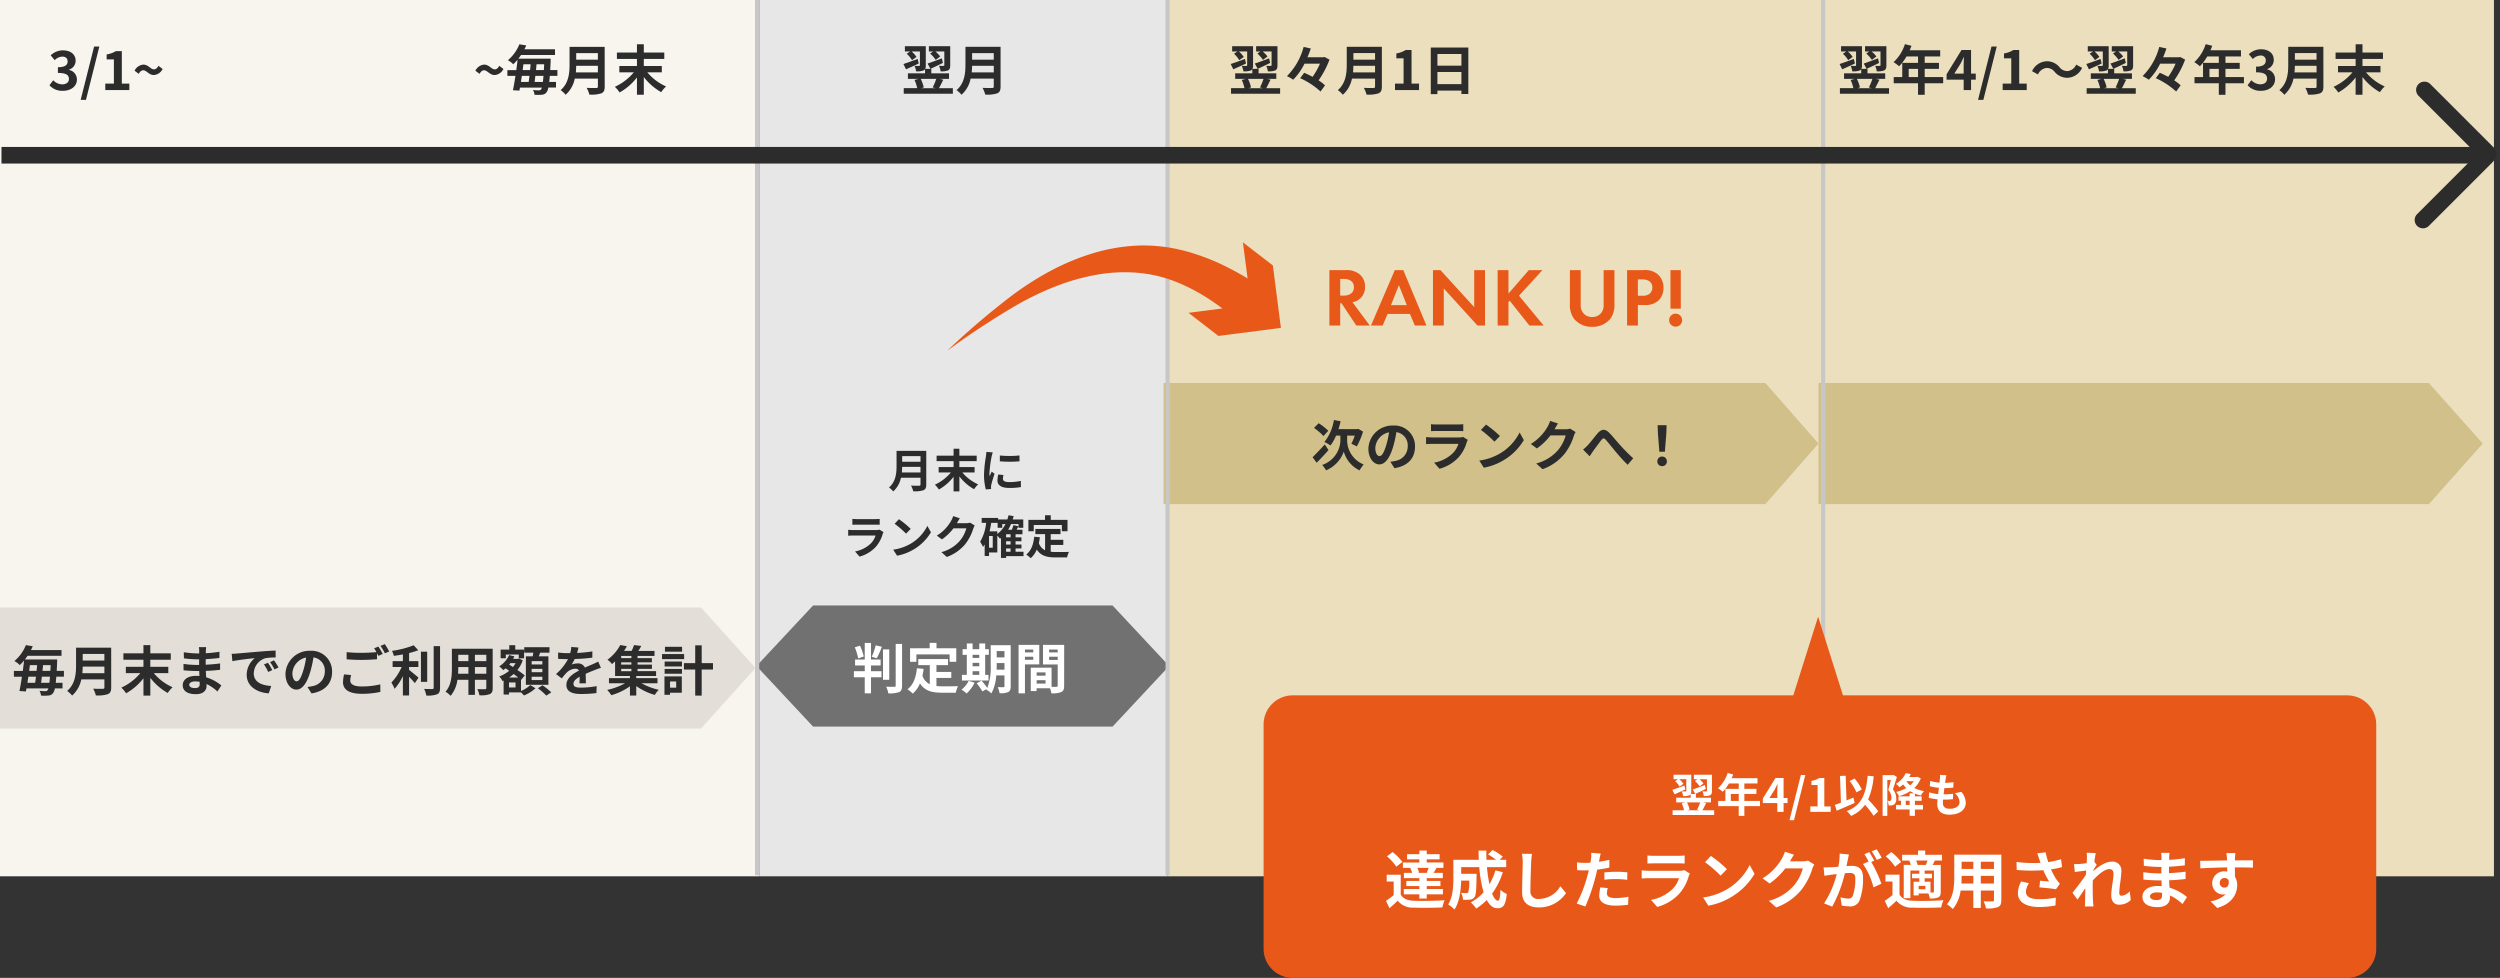
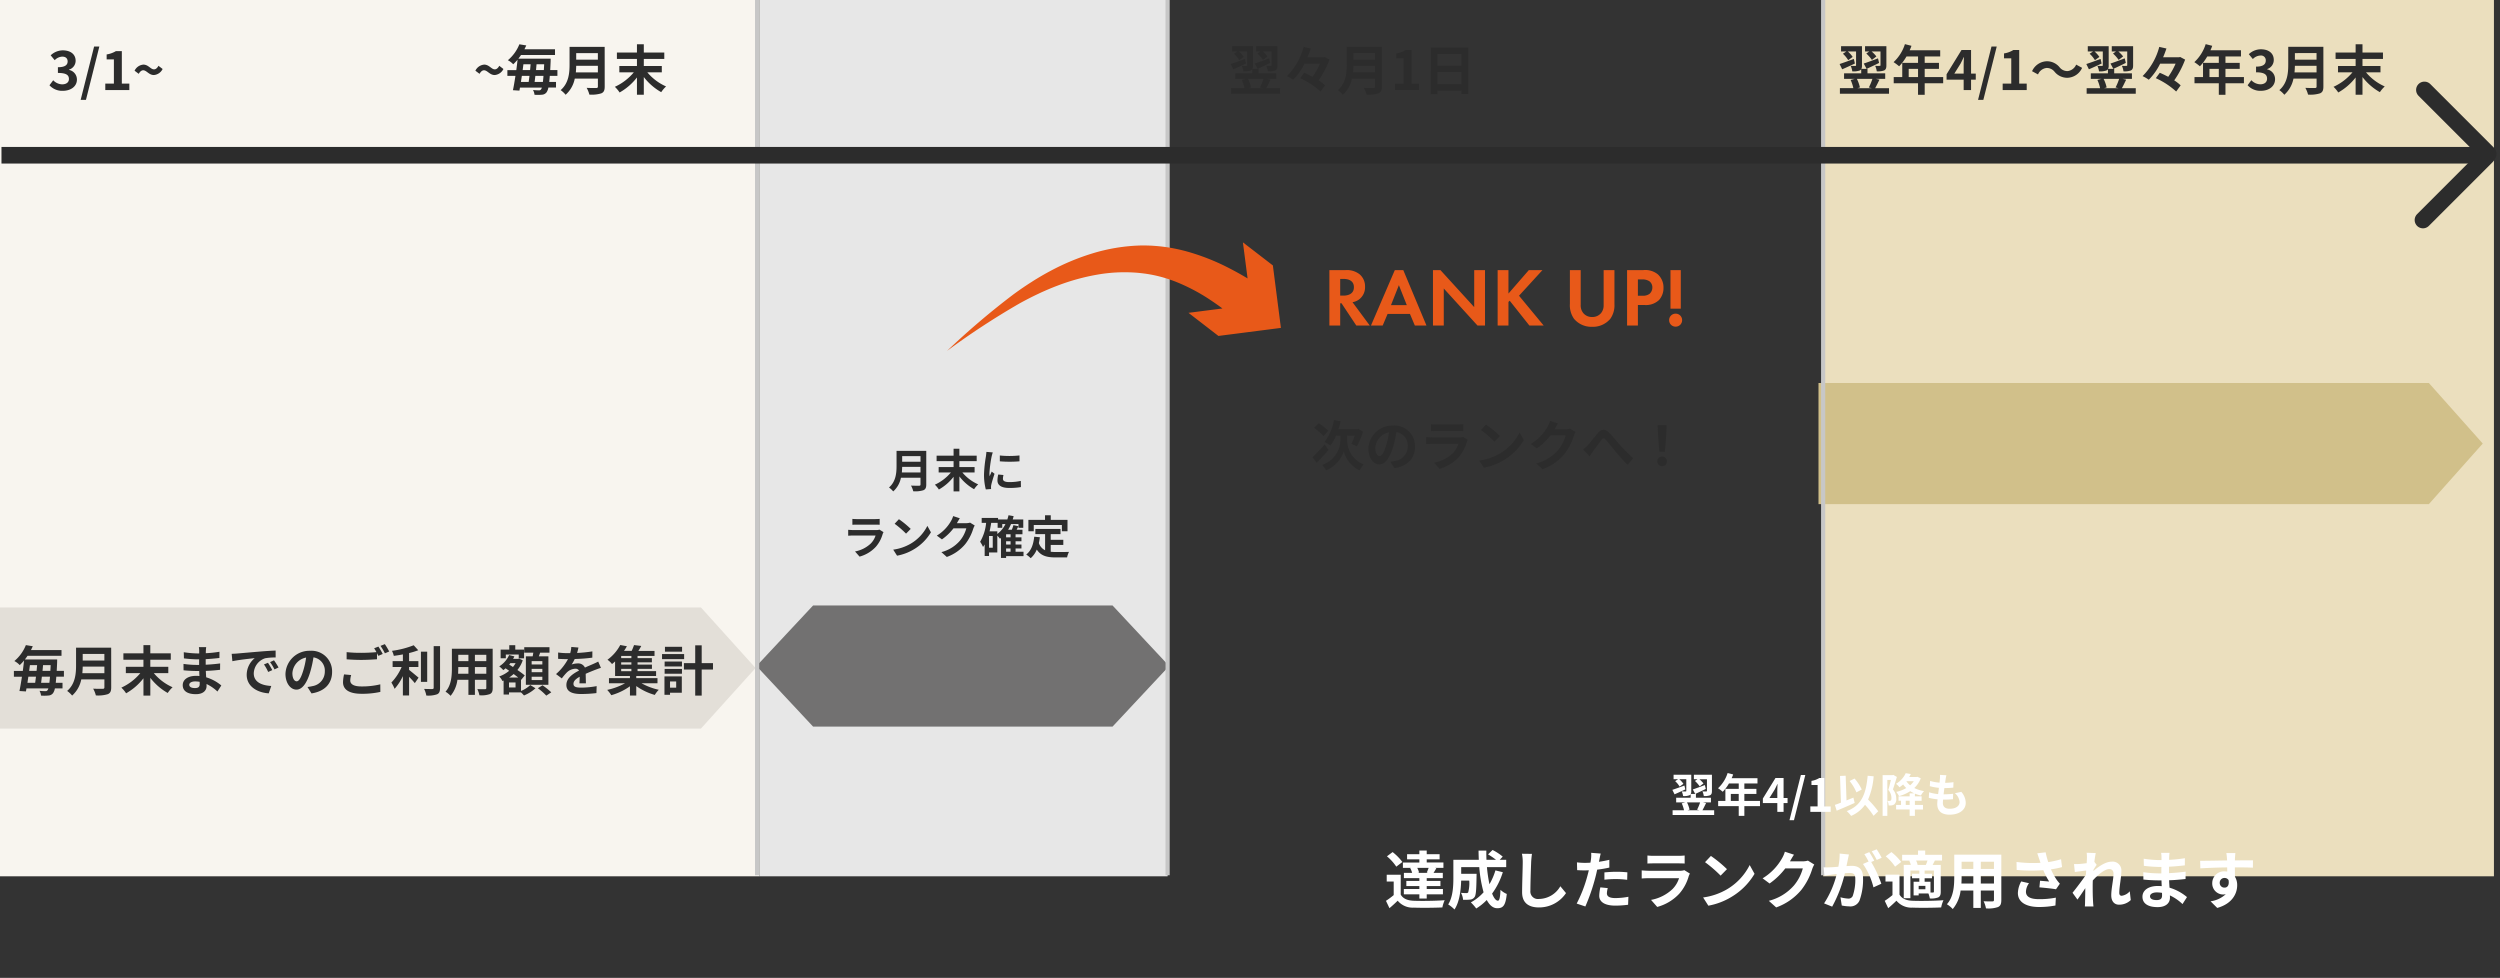
<svg xmlns="http://www.w3.org/2000/svg" width="601.459" height="235.262" viewBox="0 0 601.459 235.262">
  <rect x="0" y="0" width="601.459" height="235.262" fill="#333333" stroke="none" />
  <g transform="translate(-2978 -6861.306)">
    <rect width="182.723" height="210.824" transform="translate(2978 6861.306)" fill="#f8f5ef" />
-     <rect width="157.714" height="210.824" transform="translate(3258.907 6861.306)" fill="#ebdfbe" />
    <rect width="161.379" height="210.824" transform="translate(3416.621 6861.306)" fill="#ebdfbe" />
    <rect width="98.183" height="210.824" transform="translate(3160.723 6861.306)" fill="#e7e7e7" />
    <path d="M-10.445.182c1.833,0,3.38-1,3.38-2.717A2.359,2.359,0,0,0-8.976-4.849v-.065a2.23,2.23,0,0,0,1.6-2.119c0-1.612-1.261-2.522-3.12-2.522a4.281,4.281,0,0,0-2.886,1.2l.975,1.17a2.632,2.632,0,0,1,1.82-.858c.819,0,1.287.429,1.287,1.157,0,.806-.572,1.391-2.34,1.391v1.378c2.093,0,2.652.559,2.652,1.469,0,.806-.663,1.274-1.638,1.274a3.056,3.056,0,0,1-2.145-.988l-.9,1.209A4.089,4.089,0,0,0-10.445.182Zm4.277,2.184h1.274L-1.67-10.478H-2.931ZM-.24,0H5.545V-1.547H3.738V-9.373H2.321a6.24,6.24,0,0,1-2.236.806v1.183H1.827v5.837H-.24ZM11.446-3.614A2.567,2.567,0,0,0,13.552-5.07l-1-.767c-.312.572-.663.858-1.079.858-.806,0-1.352-1.144-2.548-1.144A2.575,2.575,0,0,0,6.806-4.654l1,.754c.312-.572.676-.858,1.079-.858C9.7-4.758,10.25-3.614,11.446-3.614Z" transform="translate(3003.572 6882.973)" fill="#2c2c2c" />
    <path d="M-41.561-3.614A2.567,2.567,0,0,0-39.455-5.07l-1-.767c-.312.572-.663.858-1.079.858-.806,0-1.352-1.144-2.548-1.144A2.575,2.575,0,0,0-46.2-4.654l1,.754c.312-.572.676-.858,1.079-.858C-43.3-4.758-42.757-3.614-41.561-3.614Zm9.607,1.664c.065-.455.117-.949.182-1.469h1.95c-.039.572-.091,1.066-.143,1.469Zm-1.235-1.469c-.065.52-.13,1.014-.195,1.469h-1.859c.065-.468.143-.962.221-1.469Zm.273-2.782c-.039.455-.078.923-.13,1.391h-1.781c.065-.468.117-.936.182-1.391Zm1.3,1.391c.052-.468.091-.936.13-1.391h1.833c-.026.494-.052.962-.078,1.391Zm5.148,1.391V-4.81H-28.2c.039-.624.065-1.3.1-2.067,0-.2.013-.676.013-.676h-7.774c.221-.286.442-.585.637-.884h8.177V-9.815H-34.4c.156-.3.3-.611.442-.923l-1.664-.273a9.6,9.6,0,0,1-2.769,3.835A4.617,4.617,0,0,1-37.1-6.2a11.791,11.791,0,0,0,1.04-1.1c-.078.793-.182,1.638-.3,2.5h-2.145v1.391h1.937c-.195,1.287-.4,2.5-.6,3.445l1.56.1c.039-.221.091-.468.13-.728h5.265a1.1,1.1,0,0,1-.195.429A.528.528,0,0,1-30.9.065a14.281,14.281,0,0,1-1.443-.078,2.8,2.8,0,0,1,.364,1.144,10.013,10.013,0,0,0,1.794-.013A1.47,1.47,0,0,0-29.055.507,3.041,3.041,0,0,0-28.639-.6h1.833V-1.95h-1.625c.039-.416.091-.91.13-1.469Zm4.433-.832c.052-.546.078-1.092.091-1.586h5.213v1.586Zm5.3-4.641v1.586h-5.213V-8.892Zm1.638-1.508h-8.45v4.277c0,1.976-.182,4.459-2.145,6.136a6.106,6.106,0,0,1,1.2,1.118,6.993,6.993,0,0,0,2.2-3.887h5.564V-.871c0,.273-.1.377-.416.377-.286,0-1.378.013-2.288-.039a6.636,6.636,0,0,1,.65,1.625,7.865,7.865,0,0,0,2.873-.3c.6-.26.819-.7.819-1.638ZM-1.352-4.264V-5.785H-5.681v-1.7H-.754V-9.035H-5.681v-1.976H-7.332v1.976h-4.823v1.547h4.823v1.7H-11.57v1.521h3.484A12.961,12.961,0,0,1-12.649-.78,7.59,7.59,0,0,1-11.505.585,14.027,14.027,0,0,0-7.332-3.029v4.16h1.651V-3.133A13.959,13.959,0,0,0-1.495.507,7.383,7.383,0,0,1-.325-.871,12.392,12.392,0,0,1-4.836-4.264Z" transform="translate(3138.572 6882.973)" fill="#2c2c2c" />
-     <path d="M-6.045-8.788A8.413,8.413,0,0,1-4.693-7.254l1.079-.832a7.52,7.52,0,0,0-1.157-1.2h2.145v3.3c0,.13-.052.169-.208.169a10.5,10.5,0,0,1-1.079-.013A4.546,4.546,0,0,1-3.523-4.5a4.462,4.462,0,0,0,1.781-.221c.429-.234.533-.6.533-1.235v-4.6H-6.344v1.274H-5.33Zm2.821,1.157c-1.261.481-2.574.975-3.432,1.248L-5.967-5.1c.9-.416,1.989-.923,3-1.43Zm-1.352,4.94A12.3,12.3,0,0,1-5.434-.624l.676.169H-8.164l.585-.169a8.414,8.414,0,0,0-.728-2.067Zm.663,2.236C-3.6-1-3.237-1.768-2.873-2.5l-.884-.195h2.262V-4.017H-5.759V-5.1H-7.228a1.791,1.791,0,0,0,.143-.858v-4.6h-5.031v1.274h1.274l-.832.546A6.683,6.683,0,0,1-10.4-7.189l1.079-.78a6.543,6.543,0,0,0-1.17-1.313H-8.5v3.315c0,.117-.039.156-.195.156a11.007,11.007,0,0,1-1.1-.013A4.983,4.983,0,0,1-9.412-4.5a4.3,4.3,0,0,0,1.794-.221.9.9,0,0,0,.351-.3v1h-4.121v1.326h2.574l-.988.26a9.758,9.758,0,0,1,.65,1.976h-3.237V.884H-.572V-.455ZM-9.035-7.488c-1.261.468-2.574.949-3.432,1.222l.624,1.274c.91-.4,2.015-.9,3.055-1.391Zm13,3.237c.052-.546.078-1.092.091-1.586H9.269v1.586Zm5.3-4.641v1.586H4.056V-8.892ZM10.907-10.4H2.457v4.277c0,1.976-.182,4.459-2.145,6.136a6.106,6.106,0,0,1,1.2,1.118A6.993,6.993,0,0,0,3.7-2.756H9.269V-.871c0,.273-.1.377-.416.377-.286,0-1.378.013-2.288-.039a6.636,6.636,0,0,1,.65,1.625,7.865,7.865,0,0,0,2.873-.3c.6-.26.819-.7.819-1.638Z" transform="translate(3207.815 6882.973)" fill="#2c2c2c" />
    <path d="M-22.874-8.788a8.413,8.413,0,0,1,1.352,1.534l1.079-.832a7.52,7.52,0,0,0-1.157-1.2h2.145v3.3c0,.13-.052.169-.208.169a10.5,10.5,0,0,1-1.079-.013,4.546,4.546,0,0,1,.39,1.326,4.462,4.462,0,0,0,1.781-.221c.429-.234.533-.6.533-1.235v-4.6h-5.135v1.274h1.014Zm2.821,1.157c-1.261.481-2.574.975-3.432,1.248L-22.8-5.1c.9-.416,1.989-.923,3-1.43ZM-21.4-2.691a12.3,12.3,0,0,1-.858,2.067l.676.169h-3.406l.585-.169a8.414,8.414,0,0,0-.728-2.067Zm.663,2.236C-20.43-1-20.066-1.768-19.7-2.5l-.884-.195h2.262V-4.017h-4.264V-5.1h-1.469a1.791,1.791,0,0,0,.143-.858v-4.6h-5.031v1.274h1.274l-.832.546a6.683,6.683,0,0,1,1.274,1.547l1.079-.78a6.543,6.543,0,0,0-1.17-1.313h1.989v3.315c0,.117-.039.156-.195.156a11.007,11.007,0,0,1-1.1-.013,4.983,4.983,0,0,1,.39,1.326,4.3,4.3,0,0,0,1.794-.221.9.9,0,0,0,.351-.3v1h-4.121v1.326h2.574l-.988.26a9.758,9.758,0,0,1,.65,1.976h-3.237V.884H-17.4V-.455Zm-5.122-7.033c-1.261.468-2.574.949-3.432,1.222l.624,1.274c.91-.4,2.015-.9,3.055-1.391Zm19.149-.468L-7-7.891h-3.822c.312-.715.572-1.417.806-2.106l-1.729-.39a15.471,15.471,0,0,1-4.017,7.033,9.374,9.374,0,0,1,1.495.871,14.488,14.488,0,0,0,2.73-3.861H-7.82A17.709,17.709,0,0,1-9.588-3.185c-.689-.364-1.391-.7-2.028-.975l-.962,1.3A18.5,18.5,0,0,1-7.677.351L-6.6-1.131a10.179,10.179,0,0,0-1.547-1.2A22.476,22.476,0,0,0-5.519-7.319Zm6.851,3.7C.188-4.8.214-5.343.227-5.837H5.44v1.586Zm5.3-4.641v1.586H.227V-8.892ZM7.078-10.4h-8.45v4.277c0,1.976-.182,4.459-2.145,6.136a6.106,6.106,0,0,1,1.2,1.118,6.993,6.993,0,0,0,2.2-3.887H5.44V-.871c0,.273-.1.377-.416.377-.286,0-1.378.013-2.288-.039a6.636,6.636,0,0,1,.65,1.625,7.865,7.865,0,0,0,2.873-.3c.6-.26.819-.7.819-1.638ZM10.237,0h5.785V-1.547H14.215V-9.633H12.8a6,6,0,0,1-2.236.819v1.183H12.3v6.084H10.237ZM20.443-1.43V-4.342h5.772V-1.43Zm5.772-7.241v2.795H20.443V-8.671Zm-7.371-1.56V.975h1.6V.13h5.772V.949h1.664v-11.18Z" transform="translate(3303.377 6882.973)" fill="#2c2c2c" />
    <path d="M-59.052-8.788A8.413,8.413,0,0,1-57.7-7.254l1.079-.832a7.52,7.52,0,0,0-1.157-1.2h2.145v3.3c0,.13-.052.169-.208.169a10.5,10.5,0,0,1-1.079-.013,4.546,4.546,0,0,1,.39,1.326,4.462,4.462,0,0,0,1.781-.221c.429-.234.533-.6.533-1.235v-4.6h-5.135v1.274h1.014Zm2.821,1.157c-1.261.481-2.574.975-3.432,1.248l.689,1.287c.9-.416,1.989-.923,3-1.43Zm-1.352,4.94a12.3,12.3,0,0,1-.858,2.067l.676.169h-3.406l.585-.169a8.414,8.414,0,0,0-.728-2.067Zm.663,2.236c.312-.546.676-1.313,1.04-2.041l-.884-.195H-54.5V-4.017h-4.264V-5.1h-1.469a1.791,1.791,0,0,0,.143-.858v-4.6h-5.031v1.274h1.274l-.832.546a6.683,6.683,0,0,1,1.274,1.547l1.079-.78A6.543,6.543,0,0,0-63.5-9.282h1.989v3.315c0,.117-.039.156-.195.156a11.007,11.007,0,0,1-1.1-.013,4.983,4.983,0,0,1,.39,1.326,4.3,4.3,0,0,0,1.794-.221.9.9,0,0,0,.351-.3v1H-64.4v1.326h2.574l-.988.26a9.758,9.758,0,0,1,.65,1.976H-65.4V.884h11.817V-.455Zm-5.122-7.033c-1.261.468-2.574.949-3.432,1.222l.624,1.274c.91-.4,2.015-.9,3.055-1.391ZM-48.847-3.12V-5.1H-46.6V-3.12Zm8.294,0H-45V-5.1h3.432V-6.539H-45V-8.086h3.731V-9.581h-7.345a8.3,8.3,0,0,0,.429-1.066l-1.573-.4a10.025,10.025,0,0,1-2.73,4.329,11.964,11.964,0,0,1,1.339,1,11.683,11.683,0,0,0,1.768-2.366H-46.6v1.547h-3.8V-3.12h-2.054v1.482h5.85V1.144H-45V-1.638h4.446Zm2.678-.832,1.495-2.392c.273-.52.533-1.053.767-1.573h.052c-.026.572-.065,1.443-.065,2v1.963ZM-35.626,0h1.781V-2.5h1.131V-3.952h-1.131V-9.633h-2.3L-39.735-3.8v1.3h4.108Zm3.458,2.366h1.274l3.224-12.844h-1.261ZM-26.24,0h5.785V-1.547h-1.807V-9.633h-1.417a6,6,0,0,1-2.236.819v1.183h1.742v6.084H-26.24Zm12.506-4.381a3.933,3.933,0,0,0,3.068,1.43A4.018,4.018,0,0,0-7.13-5.343l-1.43-.78a2.539,2.539,0,0,1-2.067,1.56A2.379,2.379,0,0,1-12.564-5.5a3.933,3.933,0,0,0-3.068-1.43,4.018,4.018,0,0,0-3.536,2.392l1.43.78a2.539,2.539,0,0,1,2.067-1.56A2.4,2.4,0,0,1-13.734-4.381ZM.306-8.788A8.413,8.413,0,0,1,1.658-7.254l1.079-.832a7.52,7.52,0,0,0-1.157-1.2H3.725v3.3c0,.13-.052.169-.208.169a10.5,10.5,0,0,1-1.079-.013A4.546,4.546,0,0,1,2.828-4.5a4.462,4.462,0,0,0,1.781-.221c.429-.234.533-.6.533-1.235v-4.6H.007v1.274H1.021ZM3.127-7.631C1.866-7.15.553-6.656-.305-6.383L.384-5.1c.9-.416,1.989-.923,3-1.43ZM1.775-2.691A12.3,12.3,0,0,1,.917-.624l.676.169H-1.813l.585-.169a8.414,8.414,0,0,0-.728-2.067ZM2.438-.455C2.75-1,3.114-1.768,3.478-2.5l-.884-.195H4.856V-4.017H.592V-5.1H-.877a1.791,1.791,0,0,0,.143-.858v-4.6H-5.765v1.274h1.274l-.832.546A6.683,6.683,0,0,1-4.049-7.189l1.079-.78A6.543,6.543,0,0,0-4.14-9.282h1.989v3.315c0,.117-.039.156-.195.156a11.007,11.007,0,0,1-1.1-.013A4.983,4.983,0,0,1-3.061-4.5a4.3,4.3,0,0,0,1.794-.221.9.9,0,0,0,.351-.3v1H-5.037v1.326h2.574l-.988.26A9.758,9.758,0,0,1-2.8-.455H-6.038V.884H5.779V-.455ZM-2.684-7.488c-1.261.468-2.574.949-3.432,1.222l.624,1.274c.91-.4,2.015-.9,3.055-1.391Zm19.149-.468-.286.065H12.357c.312-.715.572-1.417.806-2.106l-1.729-.39A15.471,15.471,0,0,1,7.417-3.354a9.374,9.374,0,0,1,1.495.871,14.488,14.488,0,0,0,2.73-3.861H15.36a17.709,17.709,0,0,1-1.768,3.159c-.689-.364-1.391-.7-2.028-.975L10.6-2.86A18.5,18.5,0,0,1,15.5.351l1.079-1.482a10.179,10.179,0,0,0-1.547-1.2,22.476,22.476,0,0,0,2.626-4.992ZM23.511-3.12V-5.1H25.76V-3.12Zm8.294,0H27.359V-5.1h3.432V-6.539H27.359V-8.086H31.09V-9.581H23.745a8.3,8.3,0,0,0,.429-1.066l-1.573-.4a10.025,10.025,0,0,1-2.73,4.329,11.964,11.964,0,0,1,1.339,1,11.683,11.683,0,0,0,1.768-2.366H25.76v1.547h-3.8V-3.12H19.91v1.482h5.85V1.144h1.6V-1.638H31.8Zm4.108,3.3c1.833,0,3.38-1.027,3.38-2.8a2.406,2.406,0,0,0-1.911-2.366v-.065a2.283,2.283,0,0,0,1.6-2.2c0-1.638-1.261-2.561-3.12-2.561a4.268,4.268,0,0,0-2.886,1.183l.975,1.17a2.615,2.615,0,0,1,1.82-.845,1.134,1.134,0,0,1,1.287,1.2c0,.858-.572,1.469-2.34,1.469v1.365c2.093,0,2.652.6,2.652,1.534,0,.871-.663,1.352-1.638,1.352a3.056,3.056,0,0,1-2.145-.988l-.9,1.209A4.089,4.089,0,0,0,35.913.182Zm8.06-4.433c.052-.546.078-1.092.091-1.586h5.213v1.586Zm5.3-4.641v1.586H44.063V-8.892ZM50.914-10.4h-8.45v4.277c0,1.976-.182,4.459-2.145,6.136a6.106,6.106,0,0,1,1.2,1.118,6.993,6.993,0,0,0,2.2-3.887h5.564V-.871c0,.273-.1.377-.416.377-.286,0-1.378.013-2.288-.039a6.636,6.636,0,0,1,.65,1.625A7.865,7.865,0,0,0,50.1.793c.6-.26.819-.7.819-1.638ZM64.656-4.264V-5.785H60.326v-1.7h4.927V-9.035H60.326v-1.976H58.675v1.976H53.853v1.547h4.823v1.7H54.438v1.521h3.484A12.961,12.961,0,0,1,53.359-.78,7.59,7.59,0,0,1,54.5.585a14.027,14.027,0,0,0,4.173-3.614v4.16h1.651V-3.133A13.959,13.959,0,0,0,64.512.507a7.383,7.383,0,0,1,1.17-1.378,12.392,12.392,0,0,1-4.511-3.393Z" transform="translate(3486.05 6882.973)" fill="#2c2c2c" />
    <path d="M168.635,0l13.143,14.572L168.635,29.143ZM0,29.143V0H168.635V29.143Z" transform="translate(2978 7007.448)" fill="#e3dfd8" />
-     <path d="M144.783,0l12.784,14.572L144.783,29.143ZM0,29.143V0H144.783V29.143Z" transform="translate(3257.932 6953.448)" fill="#d1c08a" />
    <path d="M85.66,0,99.277,14.572,85.66,29.143ZM13.616,29.143,0,14.572,13.616,0H85.66V29.143Z" transform="translate(3160 7006.973)" fill="#727171" />
    <path d="M146.845,0l12.966,14.572L146.845,29.143ZM0,29.143V0H146.845V29.143Z" transform="translate(3415.499 6953.448)" fill="#d1c08a" />
    <path d="M-77.454-1.95c.065-.455.117-.949.182-1.469h1.95c-.039.572-.091,1.066-.143,1.469Zm-1.235-1.469c-.065.52-.13,1.014-.195,1.469h-1.859c.065-.468.143-.962.221-1.469Zm.273-2.782c-.039.455-.078.923-.13,1.391h-1.781c.065-.468.117-.936.182-1.391Zm1.3,1.391c.052-.468.091-.936.13-1.391h1.833c-.026.494-.052.962-.078,1.391Zm5.148,1.391V-4.81H-73.7c.039-.624.065-1.3.1-2.067,0-.2.013-.676.013-.676h-7.774c.221-.286.442-.585.637-.884h8.177V-9.815H-79.9c.156-.3.3-.611.442-.923l-1.664-.273a9.6,9.6,0,0,1-2.769,3.835A4.617,4.617,0,0,1-82.6-6.2a11.792,11.792,0,0,0,1.04-1.1c-.078.793-.182,1.638-.3,2.5h-2.145v1.391h1.937c-.195,1.287-.4,2.5-.6,3.445l1.56.1c.039-.221.091-.468.13-.728h5.265a1.1,1.1,0,0,1-.195.429A.528.528,0,0,1-76.4.065a14.281,14.281,0,0,1-1.443-.078,2.8,2.8,0,0,1,.364,1.144,10.013,10.013,0,0,0,1.794-.013A1.47,1.47,0,0,0-74.555.507,3.041,3.041,0,0,0-74.139-.6h1.833V-1.95h-1.625c.039-.416.091-.91.13-1.469Zm4.433-.832c.052-.546.078-1.092.091-1.586h5.213v1.586Zm5.3-4.641v1.586h-5.213V-8.892Zm1.638-1.508h-8.45v4.277c0,1.976-.182,4.459-2.145,6.136a6.106,6.106,0,0,1,1.2,1.118,6.993,6.993,0,0,0,2.2-3.887h5.564V-.871c0,.273-.1.377-.416.377-.286,0-1.378.013-2.288-.039a6.636,6.636,0,0,1,.65,1.625,7.865,7.865,0,0,0,2.873-.3c.6-.26.819-.7.819-1.638Zm13.741,6.136V-5.785h-4.329v-1.7h4.927V-9.035h-4.927v-1.976h-1.651v1.976h-4.823v1.547h4.823v1.7H-57.07v1.521h3.484A12.961,12.961,0,0,1-58.149-.78,7.59,7.59,0,0,1-57.005.585a14.027,14.027,0,0,0,4.173-3.614v4.16h1.651V-3.133A13.959,13.959,0,0,0-46.995.507a7.383,7.383,0,0,1,1.17-1.378,12.392,12.392,0,0,1-4.511-3.393Zm5.044,2.795c0-.442.507-.806,1.43-.806a7.22,7.22,0,0,1,1.066.091c.013.234.013.416.013.559,0,.754-.455.949-1.144.949C-41.34-.676-41.808-.975-41.808-1.469Zm4.069-9.048h-1.755a5.226,5.226,0,0,1,.078.9v.611h-.507A24.27,24.27,0,0,1-43.134-9.3l.039,1.482a29.884,29.884,0,0,0,3.185.234h.481c-.013.442-.013.91-.013,1.339h-.624A22.971,22.971,0,0,1-43.2-6.487l.013,1.534c.858.1,2.34.169,3.094.169h.676c.013.39.026.806.052,1.209-.26-.026-.533-.039-.806-.039-2,0-3.211.923-3.211,2.236C-43.381,0-42.289.793-40.209.793c1.716,0,2.561-.858,2.561-1.963,0-.143,0-.3-.013-.481A9.964,9.964,0,0,1-35.035.156L-34.1-1.3a10.178,10.178,0,0,0-3.64-1.963c-.039-.52-.065-1.053-.091-1.547,1.248-.039,2.262-.13,3.432-.26l.013-1.534c-1.053.143-2.158.247-3.471.312V-7.631c1.261-.065,2.444-.182,3.3-.286l.013-1.495a27.246,27.246,0,0,1-3.289.351c0-.208,0-.4.013-.533A8.78,8.78,0,0,1-37.739-10.517Zm6.136,1.6.169,1.781c1.508-.325,4.16-.611,5.382-.741a5.2,5.2,0,0,0-1.937,4.017c0,2.821,2.574,4.277,5.3,4.459l.611-1.781c-2.21-.117-4.212-.884-4.212-3.029a3.951,3.951,0,0,1,2.756-3.64,13.505,13.505,0,0,1,2.509-.182L-21.034-9.7c-.923.039-2.34.117-3.679.234-2.379.195-4.524.39-5.616.481C-30.576-8.957-31.083-8.931-31.6-8.918ZM-22.88-6.76l-.962.4A10.03,10.03,0,0,1-22.828-4.55l.988-.442A16.136,16.136,0,0,0-22.88-6.76Zm1.456-.6-.949.442a11.437,11.437,0,0,1,1.066,1.755l.975-.468A19.445,19.445,0,0,0-21.424-7.358ZM-7.449-4.576A4.95,4.95,0,0,0-12.7-9.646a5.776,5.776,0,0,0-5.967,5.564c0,2.2,1.2,3.783,2.639,3.783,1.417,0,2.535-1.612,3.315-4.238a26.29,26.29,0,0,0,.78-3.523A3.214,3.214,0,0,1-9.2-4.628a3.528,3.528,0,0,1-2.964,3.484,10,10,0,0,1-1.209.208L-12.4.611C-9.126.1-7.449-1.833-7.449-4.576ZM-17-4.251a4.092,4.092,0,0,1,3.3-3.77,19.513,19.513,0,0,1-.689,3.146C-14.924-3.12-15.431-2.3-15.977-2.3-16.484-2.3-17-2.938-17-4.251Zm14.144.442-1.716-.156a9.5,9.5,0,0,0-.247,1.872C-4.823-.3-3.328.7-.351.7A19.935,19.935,0,0,0,4.16.247l-.013-1.82a18.518,18.518,0,0,1-4.563.507c-1.872,0-2.665-.585-2.665-1.43A4.872,4.872,0,0,1-2.86-3.809ZM3.692-10.66l-1.027.416a9.592,9.592,0,0,1,.559.923c-1,.091-2.4.169-3.64.169a30.5,30.5,0,0,1-3.536-.169v1.729c1.053.078,2.184.143,3.549.143,1.235,0,2.847-.091,3.757-.156V-9.061c.117.221.234.442.325.637l1.053-.455A19.2,19.2,0,0,0,3.692-10.66Zm1.547-.585-1.04.416A13.783,13.783,0,0,1,5.252-9.035l1.04-.442A18.561,18.561,0,0,0,5.239-11.245Zm5.837,5.5h2.236V-7.163H11.076V-9.1a16.9,16.9,0,0,0,2.2-.676l-1.092-1.2A21.954,21.954,0,0,1,6.955-9.633,4.85,4.85,0,0,1,7.4-8.424c.7-.091,1.443-.208,2.184-.351v1.612H7.111v1.417H9.282A12.592,12.592,0,0,1,6.812-2a8.7,8.7,0,0,1,.78,1.508A12.933,12.933,0,0,0,9.581-3.549V1.105h1.495V-3.38c.52.533,1.066,1.118,1.378,1.521l.9-1.326C13-3.458,11.713-4.563,11.076-5.044Zm4.355-3.692H13.923v7.267h1.508Zm1.56-1.326v10c0,.234-.1.312-.351.325-.273,0-1.1,0-1.95-.039a5.933,5.933,0,0,1,.533,1.6,6.4,6.4,0,0,0,2.587-.3c.533-.247.715-.676.715-1.573v-10.01ZM26.91-4.121v-1.6h2.743v1.6Zm-4.043,0c.026-.481.039-.949.039-1.365V-5.72H25.35v1.6Zm2.483-4.55v1.508H22.906V-8.671Zm4.3,1.508H26.91V-8.671h2.743Zm1.534-2.977H21.372V-5.5c0,1.82-.117,4.134-1.534,5.694a5.71,5.71,0,0,1,1.222,1A7.445,7.445,0,0,0,22.7-2.665H25.35V.962h1.56V-2.665h2.743v1.95c0,.234-.091.312-.338.312s-1.092.013-1.82-.026a5.845,5.845,0,0,1,.494,1.482,6.037,6.037,0,0,0,2.5-.273c.52-.234.7-.65.7-1.482ZM43.134-6.357H40.56V-7.15h2.574Zm0,1.859H40.56v-.793h2.574Zm0,1.9H40.56v-.806h2.574ZM39.169-8.307v6.851H44.59V-8.307h-2.3c.1-.273.208-.572.312-.884H44.85V-10.5H38.779v1.313h2.184c-.052.286-.1.6-.156.884Zm-4.823-.429h3.107v.9H38.74V-9.932H36.621v-1.053H35.178v1.053H33.1v2.093h1.248Zm2.34,7.917H35.113v-1.2h1.573ZM35.139-3.211a9.452,9.452,0,0,0,1.092-.845c.39.3.78.585,1.1.845ZM36.7-6.669a5.556,5.556,0,0,1-.637.923l-.9-.585c.091-.117.182-.221.273-.338Zm1.3,4,.026.026L38.9-3.718a20.422,20.422,0,0,0-1.768-1.3,7.564,7.564,0,0,0,1.287-2.34l-.871-.4L37.31-7.7H36.1a5.132,5.132,0,0,0,.3-.6l-1.261-.312A6.252,6.252,0,0,1,32.76-5.889a5.832,5.832,0,0,1,.975.9,5.953,5.953,0,0,0,.559-.442l.858.6A7.71,7.71,0,0,1,32.76-3.471a4.462,4.462,0,0,1,.78,1.105l.273-.117V.884h1.3V.364H38a9.17,9.17,0,0,1,.715.741A9.244,9.244,0,0,0,41.483-.624L40.235-1.4A7.368,7.368,0,0,1,38,.026ZM42.055-.637a14.325,14.325,0,0,1,2.028,1.781l1.2-.793a16.365,16.365,0,0,0-2.106-1.69Zm9.763-9.789L50.1-10.569a7.227,7.227,0,0,1-.26,1.495h-.624A16.915,16.915,0,0,1,46.93-9.23v1.521c.715.052,1.664.078,2.2.078H49.3a12.758,12.758,0,0,1-2.873,3.588L47.814-3a14.968,14.968,0,0,1,1.209-1.43,3.166,3.166,0,0,1,2.028-.9,1,1,0,0,1,.91.442c-1.482.767-3.042,1.807-3.042,3.471S50.427.754,52.468.754A32.52,32.52,0,0,0,56.147.533L56.2-1.144a21.267,21.267,0,0,1-3.692.364c-1.274,0-1.885-.2-1.885-.91,0-.65.52-1.157,1.495-1.716-.013.572-.026,1.2-.065,1.586h1.56c-.013-.6-.039-1.56-.052-2.288.793-.364,1.534-.65,2.119-.884.442-.169,1.131-.429,1.547-.546l-.65-1.508c-.481.247-.936.455-1.443.676-.533.234-1.079.455-1.755.767a1.76,1.76,0,0,0-1.729-1,4.4,4.4,0,0,0-1.469.26,9.077,9.077,0,0,0,.741-1.326,38.726,38.726,0,0,0,4.238-.325L55.172-9.5a32.912,32.912,0,0,1-3.679.377A12.438,12.438,0,0,0,51.818-10.426ZM62.1-5.3h2.457v.559H62.1Zm2.457-2.574H62.1v-.533h2.457Zm0,1.56H62.1v-.546h2.457Zm6.279,4.485V-3.068H65.728v-.507H70.5v-1.17H66.04V-5.3H69.5V-6.318H66.04v-.546h3.445V-7.878H66.04v-.533h4.082v-1.2H66.235c.234-.364.481-.78.7-1.2l-1.742-.208a11.841,11.841,0,0,1-.572,1.4H62.777a13.2,13.2,0,0,0,.7-1.118l-1.6-.3A10.445,10.445,0,0,1,58.8-7.488a4.86,4.86,0,0,1,1.092,1.04c.26-.208.507-.416.741-.637v3.51h3.575v.507H59.163v1.235h3.874a15.74,15.74,0,0,1-4.3,1.6,8.368,8.368,0,0,1,.988,1.274,14.559,14.559,0,0,0,4.485-2.145V1.118h1.521V-1.157A14.391,14.391,0,0,0,70.187.975,6.2,6.2,0,0,1,71.149-.26a15.323,15.323,0,0,1-4.16-1.573Zm5.915-8.775H72.631v1.17h4.121Zm.494,1.742H71.929v1.222h5.317Zm-1.911,6.6V-.767H73.853V-2.262Zm1.352-1.222H72.514V.949h1.339V.442h2.834Zm-4.134-.637h4.173V-5.278H72.553Zm0-1.755h4.173V-7.059H72.553Zm11.635-.793H81.471v-4.29h-1.56v4.29H77.194v1.534h2.717V1.131h1.56V-5.135h2.717Z" transform="translate(3065.345 7027.519)" fill="#2c2c2c" />
    <path d="M-13.145-3.6c.044-.462.066-.924.077-1.342h4.411V-3.6Zm4.488-3.927v1.342h-4.411V-7.524ZM-7.271-8.8h-7.15v3.619c0,1.672-.154,3.773-1.815,5.192a5.166,5.166,0,0,1,1.012.946,5.917,5.917,0,0,0,1.859-3.289h4.708v1.6c0,.231-.088.319-.352.319-.242,0-1.166.011-1.936-.033A5.615,5.615,0,0,1-10.4.924,6.655,6.655,0,0,0-7.964.671c.506-.22.693-.594.693-1.386ZM4.356-3.608V-4.895H.693V-6.336H4.862V-7.645H.693V-9.317H-.7v1.672H-4.785v1.309H-.7v1.441H-4.29v1.287h2.948A10.967,10.967,0,0,1-5.2-.66,6.423,6.423,0,0,1-4.235.5,11.869,11.869,0,0,0-.7-2.563V.957h1.4V-2.651A11.811,11.811,0,0,0,4.235.429a6.247,6.247,0,0,1,.99-1.166A10.486,10.486,0,0,1,1.408-3.608Zm6.072-4.081v1.408a29.524,29.524,0,0,0,4.73,0V-7.7A22.62,22.62,0,0,1,10.428-7.689Zm.88,4.7-1.265-.121a6.72,6.72,0,0,0-.187,1.43c0,1.133.913,1.8,2.805,1.8A15.578,15.578,0,0,0,15.5-.088l-.022-1.485a13,13,0,0,1-2.761.286c-1.122,0-1.54-.3-1.54-.781A3.734,3.734,0,0,1,11.308-2.992ZM8.734-8.426l-1.54-.132c-.011.352-.077.77-.11,1.078a30.673,30.673,0,0,0-.462,4.356,14.061,14.061,0,0,0,.429,3.6L8.327.385c-.011-.154-.022-.33-.022-.451A3.319,3.319,0,0,1,8.36-.583c.121-.583.484-1.782.792-2.7L8.47-3.817c-.154.363-.33.748-.5,1.122a5.307,5.307,0,0,1-.044-.715,29.175,29.175,0,0,1,.528-4.037C8.5-7.645,8.646-8.195,8.734-8.426ZM-25.047,7.563V8.982c.319-.022.792-.033,1.144-.033h4.213c.4,0,.913.011,1.21.033V7.563a10.371,10.371,0,0,1-1.188.055H-23.9A9.272,9.272,0,0,1-25.047,7.563Zm7.491,3.19-.979-.605a2.32,2.32,0,0,1-.8.11h-5.445c-.341,0-.814-.033-1.276-.066v1.43c.462-.044,1.012-.055,1.276-.055h5.313a4.772,4.772,0,0,1-1.133,1.9A7.42,7.42,0,0,1-24.409,15.4l1.089,1.243a8.237,8.237,0,0,0,3.927-2.376,7.905,7.905,0,0,0,1.628-3.047A4.075,4.075,0,0,1-17.556,10.753Zm3.707-3.113-1.034,1.1a22.872,22.872,0,0,1,2.75,2.376l1.122-1.144A22.216,22.216,0,0,0-13.849,7.64Zm-1.375,7.326.924,1.452a11.913,11.913,0,0,0,4.081-1.551,11.7,11.7,0,0,0,4.07-4.07l-.858-1.551a10.358,10.358,0,0,1-4,4.279A11.337,11.337,0,0,1-15.224,14.966ZM.8,7.42-.8,6.892A5.292,5.292,0,0,1-1.3,8.047,9.686,9.686,0,0,1-4.73,11.589L-3.5,12.5A12.538,12.538,0,0,0-.726,9.84H2.365a7.819,7.819,0,0,1-1.562,3A8.767,8.767,0,0,1-3.63,15.56l1.3,1.166a10.271,10.271,0,0,0,4.444-3.1A11.477,11.477,0,0,0,4.026,9.95a4.4,4.4,0,0,1,.363-.792L3.267,8.465A3.527,3.527,0,0,1,2.31,8.6H.1c.011-.022.022-.033.033-.055C.264,8.3.55,7.805.8,7.42Zm11.132,7.26h1.078v.781H11.935ZM9.823,10.555H7.964c.154-.66.286-1.342.385-2.035H9.9V9.708h1.111v-.9h.77a6.635,6.635,0,0,1-1.958,2.387ZM8.723,14.5H7.832V11.677h.891ZM13.013,12H11.935v-.737h1.078Zm0,1.738H11.935v-.781h1.078Zm3.113,1.727H14.212V14.68h1.419v-.946H14.212v-.781h1.419V12H14.212v-.737h1.661V10.181H14.465c.143-.275.286-.561.418-.858L13.695,9.07a7.9,7.9,0,0,1-.385,1.111h-.891a8.97,8.97,0,0,0,.7-1.375h1.793v.9h1.155v-2H13.53c.077-.264.154-.528.22-.8l-1.232-.22a9.981,9.981,0,0,1-.286,1.023H10V7.332H6.061V8.52H7.128a10.9,10.9,0,0,1-1.441,4.554,6.671,6.671,0,0,1,.693,1.243,5.728,5.728,0,0,0,.4-.605V16.5H7.832v-.858H9.823V11.589a9.11,9.11,0,0,1,.638.748c.077-.055.165-.121.242-.187v4.807h1.232v-.429h4.191ZM18.59,9.037h6.765v1.507h1.353V7.794H22.682v-1.1H21.3v1.1H17.3v2.75H18.59Zm4.081,4.8H25.7V12.6H22.671V11.226h2.354V9.983h-6.05v1.243h2.343v3.883a2.961,2.961,0,0,1-1.5-1.727c.1-.44.176-.9.242-1.4L18.7,11.853c-.2,1.881-.737,3.4-1.925,4.279a8.01,8.01,0,0,1,1.078.891,5.513,5.513,0,0,0,1.463-2.079c1.012,1.562,2.519,1.892,4.543,1.892h2.75a4.892,4.892,0,0,1,.462-1.331c-.737.033-2.552.033-3.146.033a11.366,11.366,0,0,1-1.254-.066Z" transform="translate(3208.115 6978.576)" fill="#2c2c2c" />
    <path d="M-41.314-8.385a13.79,13.79,0,0,0-2.314-1.82l-1.118,1.131a13.691,13.691,0,0,1,2.275,1.963ZM-42.159-5.1c-1.066,1.183-2.223,2.379-2.938,3.081L-44.109-.7c.884-.871,1.937-2,2.847-3.055Zm5.382-2.132h1.833a12.807,12.807,0,0,1-.819,1.976,12.293,12.293,0,0,1,1.313.637A18.374,18.374,0,0,0-32.955-8.19L-34.1-8.853l-.3.078H-38.87a17.7,17.7,0,0,0,.52-1.9l-1.612-.3A11.214,11.214,0,0,1-42.25-5.694a9.921,9.921,0,0,1,1.456.845,10.783,10.783,0,0,0,1.352-2.379h1.04v1.339a6.438,6.438,0,0,1-4.381,5.72,7.184,7.184,0,0,1,.936,1.3A7.66,7.66,0,0,0-37.583-3.38,7.136,7.136,0,0,0-33.8,1.131c.247-.4.689-1.04.988-1.417A6.337,6.337,0,0,1-36.777-5.9Zm16.328,2.652A4.95,4.95,0,0,0-25.7-9.646a5.776,5.776,0,0,0-5.967,5.564c0,2.2,1.2,3.783,2.639,3.783,1.417,0,2.535-1.612,3.315-4.238a26.29,26.29,0,0,0,.78-3.523A3.214,3.214,0,0,1-22.2-4.628a3.528,3.528,0,0,1-2.964,3.484,10,10,0,0,1-1.209.208L-25.4.611C-22.126.1-20.449-1.833-20.449-4.576ZM-30-4.251a4.092,4.092,0,0,1,3.3-3.77,19.513,19.513,0,0,1-.689,3.146C-27.924-3.12-28.431-2.3-28.977-2.3-29.484-2.3-30-2.938-30-4.251Zm13.4-5.72v1.677c.377-.026.936-.039,1.352-.039h4.979c.468,0,1.079.013,1.43.039V-9.971a12.257,12.257,0,0,1-1.4.065h-5.005A10.958,10.958,0,0,1-16.6-9.971ZM-7.748-6.2-8.9-6.916a2.742,2.742,0,0,1-.949.13h-6.435c-.4,0-.962-.039-1.508-.078v1.69c.546-.052,1.2-.065,1.508-.065h6.279A5.64,5.64,0,0,1-11.349-2.99a8.769,8.769,0,0,1-4.5,2.275L-14.56.754A9.735,9.735,0,0,0-9.919-2.054a9.343,9.343,0,0,0,1.924-3.6A4.817,4.817,0,0,1-7.748-6.2ZM-3.367-9.88l-1.222,1.3a27.03,27.03,0,0,1,3.25,2.808L-.013-7.124A26.256,26.256,0,0,0-3.367-9.88ZM-4.992-1.222-3.9.494A14.079,14.079,0,0,0,.923-1.339a13.824,13.824,0,0,0,4.81-4.81L4.719-7.982A12.241,12.241,0,0,1-.013-2.925,13.4,13.4,0,0,1-4.992-1.222ZM13.949-10.14l-1.9-.624A6.254,6.254,0,0,1,11.466-9.4,11.447,11.447,0,0,1,7.41-5.213L8.866-4.134A14.818,14.818,0,0,0,12.142-7.28H15.8a9.241,9.241,0,0,1-1.846,3.549A10.361,10.361,0,0,1,8.71-.52L10.244.858A12.139,12.139,0,0,0,15.5-2.808,13.564,13.564,0,0,0,17.758-7.15a5.2,5.2,0,0,1,.429-.936L16.861-8.9a4.169,4.169,0,0,1-1.131.156H13.117c.013-.026.026-.039.039-.065C13.312-9.1,13.65-9.685,13.949-10.14Zm6.032,6.266,1.586,1.625c.221-.338.52-.806.819-1.235.559-.741,1.482-2.028,2-2.678.377-.481.624-.546,1.079-.039.611.689,1.586,1.924,2.392,2.886s1.924,2.223,2.86,3.107l1.339-1.56c-1.235-1.1-2.34-2.275-3.172-3.185-.767-.832-1.807-2.171-2.691-3.029-.949-.923-1.794-.832-2.7.2-.806.936-1.807,2.275-2.405,2.9A8.7,8.7,0,0,1,19.981-3.874Zm18.356.533h1.326l.351-4.446.065-1.937H37.921l.065,1.937ZM39,.117a1.106,1.106,0,0,0,1.144-1.144A1.11,1.11,0,0,0,39-2.184a1.11,1.11,0,0,0-1.144,1.157A1.1,1.1,0,0,0,39,.117Z" transform="translate(3338.877 6973.331)" fill="#2c2c2c" />
-     <path d="M-23.192-7.722a12.91,12.91,0,0,0-.9-2.6l-1.261.39a13.425,13.425,0,0,1,.819,2.665Zm1.742,2.158h2.314v-1.43H-21.45v-4h-1.508v4h-2.327v1.43h2.327v1.378h-2.613V-2.73h2.613V1.131h1.508V-2.73h2.522V-4.186H-21.45Zm1.391-1.742a25.908,25.908,0,0,0,1.235-2.756l-1.495-.351a16.021,16.021,0,0,1-.949,2.756Zm3-2.132h-1.508v7.319h1.508Zm1.547-1.313V-.741c0,.234-.1.312-.351.312-.273,0-1.1,0-1.95-.026a5.649,5.649,0,0,1,.533,1.6,6.905,6.905,0,0,0,2.587-.3c.533-.247.715-.676.715-1.586v-10.01Zm4.979,2.522h7.995v1.781h1.6V-9.7H-5.694V-11H-7.332v1.3h-4.719v3.25h1.521Zm4.823,5.668h3.575V-4.017H-5.707V-5.642h2.782V-7.111h-7.15v1.469h2.769v4.589A3.5,3.5,0,0,1-9.074-3.094c.117-.52.208-1.066.286-1.651L-10.4-4.9c-.234,2.223-.871,4.017-2.275,5.057A9.467,9.467,0,0,1-11.4,1.209,6.516,6.516,0,0,0-9.672-1.248C-8.476.6-6.695.988-4.3.988h3.25A5.781,5.781,0,0,1-.507-.585c-.871.039-3.016.039-3.718.039A13.433,13.433,0,0,1-5.707-.624Zm8.7-1.625H4.6V-3.3H2.99ZM4.6-8.125v.754H2.99v-.754ZM2.99-6.188H4.6v.819H2.99ZM6.812-3.3H6.019V-8.125H6.9V-9.477H6.019v-1.378H4.6v1.378H2.99v-1.378H1.6v1.378H.585v1.352H1.6V-3.3H.429V-1.95H6.812ZM2.041-1.859A6.015,6.015,0,0,1,.325.247,8.726,8.726,0,0,1,1.56,1.17a9.145,9.145,0,0,0,1.924-2.6ZM8.775-4.55c.013-.4.013-.78.013-1.118v-.481H10.66v1.6ZM10.66-9.035v1.521H8.788V-9.035Zm1.495-1.4H7.345v4.771A13.844,13.844,0,0,1,6.526-.156a14.163,14.163,0,0,0-1.4-1.768l-1.17.637A12.925,12.925,0,0,1,5.343.676L6.422.065c-.039.078-.091.143-.13.221a4.466,4.466,0,0,1,1.222.871,10.669,10.669,0,0,0,1.17-4.329H10.66V-.611c0,.208-.065.273-.26.273s-.806.013-1.365-.026a5.6,5.6,0,0,1,.442,1.469,4.468,4.468,0,0,0,2.08-.273c.455-.247.6-.65.6-1.417ZM17.589-9.4v.689h-2V-9.4Zm-2,2.47V-7.67h2v.741Zm3.445,1.1v-4.693H14.053V1.131h1.534V-5.824ZM21.4-6.9V-7.67h2.067V-6.9Zm2.067-2.5v.689H21.4V-9.4ZM18.4-1.209v-.806H20.54v.806ZM20.54-3.12H18.4V-3.9H20.54Zm4.485-7.4h-5.1V-5.8h3.536V-.715c0,.208-.078.286-.312.286-.169.013-.65.013-1.157,0v-4.6l-4.368-.013v.013h-.637V.585h1.4V-.078h3.224a5.724,5.724,0,0,1,.338,1.209,5.617,5.617,0,0,0,2.379-.3c.52-.247.689-.7.689-1.534Z" transform="translate(3209 7026.973)" fill="#fff" />
    <line y2="210.574" transform="translate(3160.143 6861.306)" fill="none" stroke="#c7c7c7" stroke-width="1" />
    <line y2="210.574" transform="translate(3258.907 6861.306)" fill="none" stroke="#c7c7c7" stroke-width="1" />
    <line y2="210.574" transform="translate(3416.621 6861.306)" fill="none" stroke="#c7c7c7" stroke-width="1" />
    <path d="M72.852,21.766c-.931-1.379-1.906-2.738-2.94-4.066a53.351,53.351,0,0,0-7.788-8.184q-1.1-.917-2.258-1.763c-.773-.563-1.57-1.1-2.381-1.6s-1.647-.979-2.493-1.424c-.213-.109-.424-.221-.638-.327l-.644-.313c-.215-.1-.433-.2-.649-.3s-.434-.192-.652-.283A43.844,43.844,0,0,0,41.649.547,55.916,55.916,0,0,0,30.79.078q-1.345.066-2.68.191c-.889.084-1.778.176-2.658.3-1.764.224-3.511.521-5.242.861A185.174,185.174,0,0,0,0,6.993V7A183.959,183.959,0,0,1,20.555,4.033c1.711-.116,3.419-.188,5.121-.189.851-.012,1.7.008,2.544.035s1.689.074,2.528.139A51.31,51.31,0,0,1,40.582,5.69a37.9,37.9,0,0,1,8.923,3.7c.345.2.679.408,1.014.613l.5.315c.165.106.326.217.489.325.647.441,1.282.9,1.893,1.385s1.208.991,1.785,1.52,1.136,1.078,1.679,1.646a45.139,45.139,0,0,1,5.748,7.6q.889,1.452,1.7,2.966l-7.844-2.5,4.179,8.082,14.44,4.6,4.6-14.439L75.5,13.424Z" transform="translate(3202.923 6939.353) rotate(-25)" fill="#e85919" />
    <path d="M-42.15-13.34V0h2.6V-5.36h.32L-35.67,0h3.24l-4.16-5.62a3.7,3.7,0,0,0,1.46-.58,3.643,3.643,0,0,0,1.56-3.14,3.789,3.789,0,0,0-1.32-3,4.906,4.906,0,0,0-3.4-1Zm2.6,2.12h.78c.48,0,2.52.02,2.52,2,0,1.96-2.06,2.02-2.56,2.02h-.74ZM-21.59,0h2.8l-5.58-13.34h-2.04L-32.15,0h2.82l1.18-2.8h5.38Zm-5.74-4.92,1.9-4.8,1.9,4.8ZM-14.63,0V-8.92L-6.51,0h1.8V-13.34h-2.6v8.9l-8.12-8.9h-1.8V0ZM.93-13.34h-2.6V0H.93V-5.68l.3-.3L5.97,0H9.41L3.47-7.18l5.64-6.16H5.83L.93-7.7Zm14.78,0v8.16a5.614,5.614,0,0,0,1,3.56A5.453,5.453,0,0,0,21.07.3a5.453,5.453,0,0,0,4.36-1.92,5.614,5.614,0,0,0,1-3.56v-8.16h-2.6v8.38a2.9,2.9,0,0,1-.64,1.98,2.684,2.684,0,0,1-2.12.92,2.684,2.684,0,0,1-2.12-.92,2.9,2.9,0,0,1-.64-1.98v-8.38Zm13.76,0V0h2.6V-4.94h1.68a4.573,4.573,0,0,0,3.38-1.18,4.288,4.288,0,0,0,1.1-2.98,4.25,4.25,0,0,0-1.36-3.22,4.782,4.782,0,0,0-3.52-1.02Zm2.6,2.24h.9a3.131,3.131,0,0,1,1.84.42,1.837,1.837,0,0,1,.74,1.52,1.991,1.991,0,0,1-.72,1.56,2.661,2.661,0,0,1-1.7.42H32.07ZM42.39-4.06v-9.28H39.91v9.28ZM39.59-1.3A1.537,1.537,0,0,0,41.15.26,1.537,1.537,0,0,0,42.71-1.3a1.537,1.537,0,0,0-1.56-1.56A1.537,1.537,0,0,0,39.59-1.3Z" transform="translate(3339.979 6939.631)" fill="#e85919" />
-     <path d="M7,86.9a7,7,0,0,1-7-7V25.928a7,7,0,0,1,7-7H127.435L133.412,0l5.977,18.928H260.681a7,7,0,0,1,7,7V79.9a7,7,0,0,1-7,7Z" transform="translate(3282 7009.67)" fill="#e85919" />
    <path d="M-30.228-7.436a7.119,7.119,0,0,1,1.144,1.3l.913-.7a6.363,6.363,0,0,0-.979-1.012h1.815V-5.06c0,.11-.044.143-.176.143a8.887,8.887,0,0,1-.913-.011,3.847,3.847,0,0,1,.33,1.122,3.775,3.775,0,0,0,1.507-.187c.363-.2.451-.506.451-1.045V-8.932h-4.345v1.078h.858Zm2.387.979c-1.067.407-2.178.825-2.9,1.056l.583,1.089c.759-.352,1.683-.781,2.541-1.21Zm-1.144,4.18a10.411,10.411,0,0,1-.726,1.749l.572.143h-2.882l.5-.143a7.119,7.119,0,0,0-.616-1.749Zm.561,1.892c.264-.462.572-1.111.88-1.727l-.748-.165h1.914V-3.4h-3.608v-.913h-1.243a1.515,1.515,0,0,0,.121-.726V-8.932h-4.257v1.078h1.078l-.7.462a5.655,5.655,0,0,1,1.078,1.309l.913-.66a5.536,5.536,0,0,0-.99-1.111h1.683v2.805c0,.1-.033.132-.165.132a9.313,9.313,0,0,1-.935-.011,4.217,4.217,0,0,1,.33,1.122,3.642,3.642,0,0,0,1.518-.187.758.758,0,0,0,.3-.253V-3.4h-3.487v1.122h2.178l-.836.22a8.257,8.257,0,0,1,.55,1.672H-35.6V.748h10V-.385Zm-4.334-5.951c-1.067.4-2.178.8-2.9,1.034l.528,1.078c.77-.341,1.7-.759,2.585-1.177Zm11.165,3.7V-4.312h1.9V-2.64Zm7.018,0h-3.762V-4.312h2.9V-5.533h-2.9V-6.842h3.157V-8.107h-6.215a7.023,7.023,0,0,0,.363-.9l-1.331-.341a8.483,8.483,0,0,1-2.31,3.663,10.124,10.124,0,0,1,1.133.847,9.886,9.886,0,0,0,1.5-2h2.354v1.309H-22.9V-2.64H-24.64v1.254h4.95V.968h1.353V-1.386h3.762Zm2.266-.7,1.265-2.024c.231-.44.451-.891.649-1.331h.044c-.022.484-.055,1.221-.055,1.694v1.661ZM-10.406,0H-8.9V-2.112h.957V-3.344H-8.9V-8.151h-1.947l-3.036,4.939v1.1h3.476ZM-7.48,2H-6.4L-3.674-8.866H-4.741Zm5.016-2H2.431V-1.309H.9V-8.151H-.3a5.078,5.078,0,0,1-1.892.693v1H-.715v5.148H-2.464ZM9.911-5.379a11.215,11.215,0,0,0-1.738-2.64l-1.188.594A11.21,11.21,0,0,1,8.624-4.7ZM7.9-3.432c-.55.22-1.111.451-1.661.682L6.039-8.7l-1.364.055L4.9-2.222c-.55.22-1.045.4-1.463.539l.44,1.4C5.115-.8,6.743-1.5,8.2-2.145ZM13.871-.143A23.99,23.99,0,0,0,11.429-2.97a17,17,0,0,0,1.342-5.588L11.33-8.69C10.923-4.169,9.79-1.507,6.3-.187A7.691,7.691,0,0,1,7.348.968a7.854,7.854,0,0,0,3.344-2.673A20.182,20.182,0,0,1,12.749.946ZM17.5-8.9l-.187.055H14.927v9.8H16.06V-7.678h.858c-.176.748-.407,1.705-.627,2.4a2.944,2.944,0,0,1,.759,1.925c0,.308-.044.528-.165.616a.57.57,0,0,1-.308.1c-.143,0-.286,0-.484-.011a2.774,2.774,0,0,1,.286,1.111,4.7,4.7,0,0,0,.7-.022,1.571,1.571,0,0,0,.638-.231A1.614,1.614,0,0,0,18.205-3.2a3.387,3.387,0,0,0-.8-2.211c.308-.858.671-2.057.957-2.992Zm3.927,7.227h-.935v-1h.935Zm1-5.709a4.985,4.985,0,0,1-.88.99,4.545,4.545,0,0,1-.913-.99Zm.88-1.056-.22.044h-1.76c.143-.231.264-.473.385-.715l-1.232-.2a5.741,5.741,0,0,1-2.343,2.563,3.6,3.6,0,0,1,.847.836c.319-.22.605-.451.88-.682a6.15,6.15,0,0,0,.748.858,7.991,7.991,0,0,1-2.4.924,5.6,5.6,0,0,1,.66,1.023,9.613,9.613,0,0,0,2.695-1.188,7.4,7.4,0,0,0,.968.517H21.428v.715H18.755v1.067h.6v1H18.172v1.1h3.256V.957h1.265V-.572H24.64v-1.1H22.693v-1H24.31V-3.74H22.693v-.649a8.29,8.29,0,0,0,1.452.451A4.3,4.3,0,0,1,24.9-4.994a8.212,8.212,0,0,1-2.354-.748,6.181,6.181,0,0,0,1.562-2.332Zm6.963-.374L28.721-8.9a5.892,5.892,0,0,1-.011.979c-.022.253-.055.55-.088.891a10.388,10.388,0,0,1-2.266-.418l-.077,1.265a12.917,12.917,0,0,0,2.189.4c-.055.5-.121,1.012-.187,1.507a10.108,10.108,0,0,1-2.167-.44l-.077,1.331a12.307,12.307,0,0,0,2.112.363c-.044.451-.077.847-.077,1.111,0,1.837,1.221,2.585,2.948,2.585,2.409,0,3.905-1.188,3.905-2.849a4.1,4.1,0,0,0-1.067-2.64l-1.551.33A3,3,0,0,1,33.44-2.354c0,.9-.836,1.606-2.376,1.606-1.078,0-1.639-.484-1.639-1.4,0-.2.022-.473.044-.8h.44c.693,0,1.331-.044,1.947-.1l.033-1.309a19.056,19.056,0,0,1-2.211.132H29.6c.055-.495.121-1.012.187-1.5a19.824,19.824,0,0,0,2.145-.11l.044-1.309a15.515,15.515,0,0,1-2.013.154c.044-.363.088-.66.121-.847A9.846,9.846,0,0,1,30.272-8.811Z" transform="translate(3416 7056.63)" fill="#fff" />
    <path d="M-94.395-7.32H-97l.4-.09a5.368,5.368,0,0,0-.435-1.125h2.745c-.135.375-.3.8-.45,1.125ZM-98.73-8.49a4.883,4.883,0,0,1,.465,1.17h-1.98v1.26h3.72v.675H-99.66v1.23h3.135v.705h-3.735v1.29h3.735v1h1.77v-1h3.9V-3.45h-3.9v-.705h3.3v-1.23h-3.3V-6.06h3.87V-7.32H-93.12c.21-.315.435-.705.69-1.125l-.375-.09h2.07v-1.29h-4.02v-.765h3.1v-1.23h-3.1V-12.7h-1.77v.885H-99.48v1.23h2.955v.765h-3.96v1.29h1.965Zm-1.875-1.455a13.035,13.035,0,0,0-2.355-2.385l-1.365,1.02a11.689,11.689,0,0,1,2.25,2.49Zm-.4,3.06h-3.375V-5.25h1.68v3.27a17.976,17.976,0,0,1-1.86,1.38l.84,1.77c.765-.645,1.38-1.215,1.98-1.8A4.673,4.673,0,0,0-97.86,1.035c1.83.075,5.01.045,6.87-.045a8.133,8.133,0,0,1,.555-1.74c-2.07.165-5.61.21-7.41.135-1.53-.06-2.58-.48-3.165-1.485ZM-78.225-7.92a15.184,15.184,0,0,1-1.44,3.33,35.422,35.422,0,0,1-.6-4.11h4.635v-1.77h-1.56l.72-.765a12.549,12.549,0,0,0-2.445-1.6L-80-11.775a18.778,18.778,0,0,1,1.92,1.305h-2.3c-.03-.735-.045-1.47-.03-2.22h-1.875c0,.75.03,1.485.06,2.22h-6.12v4.38c0,1.95-.105,4.56-1.245,6.36a7.808,7.808,0,0,1,1.515,1.215c1.23-1.83,1.545-4.755,1.605-6.945h1.95a8.487,8.487,0,0,1-.255,2.82.485.485,0,0,1-.45.18c-.24,0-.75-.015-1.29-.06A4.047,4.047,0,0,1-86.01-.855,11.8,11.8,0,0,0-84.285-.9a1.409,1.409,0,0,0,1.035-.6c.345-.435.435-1.77.48-4.92,0-.21.015-.675.015-.675H-86.46V-8.7h4.35a30.986,30.986,0,0,0,1.035,6.045,11.459,11.459,0,0,1-3.06,2.43,11.758,11.758,0,0,1,1.29,1.47A12.714,12.714,0,0,0-80.31-.8c.66,1.23,1.485,1.98,2.535,1.98,1.4,0,2-.66,2.28-3.435a4.852,4.852,0,0,1-1.515-1c-.075,1.875-.255,2.625-.615,2.625-.48,0-.96-.63-1.4-1.71a17.424,17.424,0,0,0,2.58-5.145Zm8.79-3.975-2.415-.03A9.567,9.567,0,0,1-71.655-9.9c0,1.29-.15,5.235-.15,7.245,0,2.565,1.59,3.645,4.05,3.645a7.765,7.765,0,0,0,6.51-3.45L-62.61-4.11a6,6,0,0,1-5.13,3.06,1.813,1.813,0,0,1-2.07-2.01c0-1.86.12-5.22.18-6.84C-69.6-10.5-69.525-11.265-69.435-11.895Zm18.24,8.235-1.785-.18a10.49,10.49,0,0,0-.27,2.01c0,1.515,1.365,2.385,3.885,2.385a24.079,24.079,0,0,0,3.06-.21l.075-1.92a17.6,17.6,0,0,1-3.12.315c-1.605,0-2.055-.5-2.055-1.155A5.139,5.139,0,0,1-51.195-3.66Zm-1.695-8.31-2.3-.18a7.689,7.689,0,0,1-.045,1.515q-.045.36-.135.855-.7.045-1.35.045a14.844,14.844,0,0,1-1.89-.12l.045,1.875c.525.03,1.1.06,1.815.06.315,0,.645-.015.99-.03-.09.435-.21.855-.315,1.26a32.477,32.477,0,0,1-2.6,6.75l2.085.7A46.611,46.611,0,0,0-54.195-6.18c.165-.615.315-1.275.45-1.92A27.614,27.614,0,0,0-50.82-8.6V-10.47c-.825.2-1.665.36-2.505.48.045-.21.09-.405.12-.57C-53.145-10.89-53.01-11.565-52.89-11.97Zm.885,4.53v1.755a25.772,25.772,0,0,1,2.9-.15,21.99,21.99,0,0,1,2.58.18l.045-1.8a26.378,26.378,0,0,0-2.64-.135C-50.085-7.59-51.165-7.515-52.005-7.44Zm10.35-4.065V-9.57c.435-.03,1.08-.045,1.56-.045h5.745c.54,0,1.245.015,1.65.045v-1.935a14.142,14.142,0,0,1-1.62.075H-40.1A12.644,12.644,0,0,1-41.655-11.505Zm10.215,4.35-1.335-.825a3.164,3.164,0,0,1-1.095.15h-7.425c-.465,0-1.11-.045-1.74-.09v1.95c.63-.06,1.38-.075,1.74-.075h7.245A6.508,6.508,0,0,1-35.6-3.45a10.118,10.118,0,0,1-5.19,2.625L-39.3.87a11.232,11.232,0,0,0,5.355-3.24,10.78,10.78,0,0,0,2.22-4.155A5.557,5.557,0,0,1-31.44-7.155Zm5.055-4.245L-27.8-9.9a31.189,31.189,0,0,1,3.75,3.24l1.53-1.56A30.3,30.3,0,0,0-26.385-11.4ZM-28.26-1.41-27,.57a16.245,16.245,0,0,0,5.565-2.115,15.95,15.95,0,0,0,5.55-5.55l-1.17-2.115a14.124,14.124,0,0,1-5.46,5.835A15.46,15.46,0,0,1-28.26-1.41ZM-6.4-11.7l-2.19-.72a7.217,7.217,0,0,1-.675,1.575,13.208,13.208,0,0,1-4.68,4.83l1.68,1.245A17.1,17.1,0,0,0-8.49-8.4h4.215A10.663,10.663,0,0,1-6.4-4.3,11.954,11.954,0,0,1-12.45-.6L-10.68.99A14.006,14.006,0,0,0-4.62-3.24,15.651,15.651,0,0,0-2.01-8.25a6.006,6.006,0,0,1,.495-1.08l-1.53-.945a4.81,4.81,0,0,1-1.305.18H-7.365c.015-.03.03-.045.045-.075C-7.14-10.5-6.75-11.175-6.4-11.7Zm13.23-.045L4.59-11.97a15.266,15.266,0,0,1-.315,3.165c-.765.075-1.47.12-1.935.135a14.323,14.323,0,0,1-1.605,0l.18,2.04c.465-.075,1.245-.18,1.68-.255.27-.03.75-.09,1.29-.15A22.953,22.953,0,0,1,.84.015L2.79.8a31.612,31.612,0,0,0,3.06-8.04c.435-.03.81-.06,1.05-.06.93,0,1.455.165,1.455,1.365A11.9,11.9,0,0,1,7.74-1.785a1.1,1.1,0,0,1-1.125.645,8.668,8.668,0,0,1-1.83-.315L5.1.525a9.857,9.857,0,0,0,1.8.21A2.384,2.384,0,0,0,9.36-.645a14.7,14.7,0,0,0,.855-5.505c0-2.16-1.125-2.865-2.715-2.865-.315,0-.75.03-1.26.06.105-.54.225-1.1.315-1.545C6.63-10.875,6.735-11.355,6.825-11.745ZM13.5-12.99l-1.2.48a16.965,16.965,0,0,1,1.215,2.07l1.185-.51A19.955,19.955,0,0,0,13.5-12.99Zm-1.785.675-1.185.495a16.584,16.584,0,0,1,1.02,1.77l-1.35.585A16.869,16.869,0,0,1,12.72-3.84l1.9-.87A27.22,27.22,0,0,0,12.18-9.945l.735-.315C12.63-10.815,12.09-11.76,11.715-12.315ZM23.34-9.24a3.5,3.5,0,0,0-.36-1.05h2.745c-.12.345-.255.735-.39,1.05Zm3.93,6.4c0,.18-.06.225-.225.24h-.6V-5.2h-1.41V-6.03h1.77V-7.11h-1.77v-.78H27.27Zm-2.055-.54H23.6V-4.2h1.62Zm-3.87-6.855a5.61,5.61,0,0,1,.375.99H20.01v8.01h1.6V-7.89H23.76v.78H22.005v1.08H23.76V-5.2H22.38v3.3H23.6V-2.37h2.34a5.621,5.621,0,0,1,.345,1.2,4.776,4.776,0,0,0,2.025-.255c.48-.27.6-.66.6-1.38V-9.24h-1.95c.165-.315.345-.66.54-1.05H29.22v-1.38H25.17V-12.7H23.445v1.035H19.62v1.38H21.6Zm-1.95.285A13.035,13.035,0,0,0,17.04-12.33l-1.365,1.02a11.689,11.689,0,0,1,2.25,2.49Zm-.405,3.06H15.615V-5.25H17.3v3.27A17.976,17.976,0,0,1,15.435-.6l.84,1.77c.765-.645,1.38-1.215,1.98-1.8A4.673,4.673,0,0,0,22.14,1.035c1.83.075,5.01.045,6.87-.045a8.133,8.133,0,0,1,.555-1.74c-2.07.165-5.61.21-7.41.135-1.53-.06-2.58-.48-3.165-1.485Zm19.56,2.13V-6.6h3.165v1.845Zm-4.665,0c.03-.555.045-1.095.045-1.575V-6.6h2.82v1.845Zm2.865-5.25v1.74H33.93v-1.74Zm4.965,1.74H38.55v-1.74h3.165Zm1.77-3.435H32.16v5.355c0,2.1-.135,4.77-1.77,6.57A6.589,6.589,0,0,1,31.8,1.38a8.59,8.59,0,0,0,1.89-4.455h3.06V1.11h1.8V-3.075h3.165v2.25c0,.27-.1.36-.39.36s-1.26.015-2.1-.03a6.744,6.744,0,0,1,.57,1.71A6.966,6.966,0,0,0,42.675.9c.6-.27.81-.75.81-1.71Zm9.12,1.05c.09.255.18.57.3.915a31.4,31.4,0,0,1-5.76-.21l.03,1.92a40.224,40.224,0,0,0,6.405.06A19.71,19.71,0,0,0,54.99-5.25c-.465-.03-1.455-.12-2.19-.18l-.15,1.59c1.26.105,3.15.3,3.99.465l.93-1.35a9.458,9.458,0,0,1-.81-1.005,16.43,16.43,0,0,1-1.335-2.445,19.95,19.95,0,0,0,2.67-.54l-.24-1.89a22.589,22.589,0,0,1-3.075.69,17.542,17.542,0,0,1-.63-2.355l-2.025.24C52.32-11.535,52.485-10.995,52.6-10.65Zm-2.46,5.82L48.27-5.265a6.14,6.14,0,0,0-.8,2.79c0,2.16,1.935,3.345,5,3.36a21.161,21.161,0,0,0,4.035-.36l.1-1.89A20.717,20.717,0,0,1,52.59-1c-2.055,0-3.18-.54-3.18-1.8A3.614,3.614,0,0,1,50.145-4.83ZM64.08-10.815c0,.165-.03.585-.06,1.155-.645.09-1.3.165-1.74.195a12.888,12.888,0,0,1-1.305.015l.195,1.92c.84-.12,2-.27,2.73-.36-.015.36-.045.72-.075,1.065-.855,1.26-2.355,3.24-3.21,4.29L61.8-.9c.525-.705,1.26-1.8,1.89-2.745-.015,1.26-.03,2.13-.06,3.3,0,.24-.015.765-.045,1.11h2.07c-.045-.345-.09-.885-.1-1.155-.09-1.41-.09-2.67-.09-3.9,0-.39.015-.8.03-1.215,1.23-1.35,2.85-2.73,3.96-2.73.63,0,1.02.375,1.02,1.11,0,1.365-.54,3.57-.54,5.19C69.93-.48,70.68.33,71.805.33a4,4,0,0,0,2.82-1.11l-.24-2.115a3.112,3.112,0,0,1-1.95,1.08c-.375,0-.57-.285-.57-.675,0-1.545.5-3.75.5-5.31A2.1,2.1,0,0,0,70-10.02c-1.455,0-3.18,1.215-4.365,2.25.015-.12.015-.225.03-.33.255-.39.555-.885.765-1.155l-.555-.72c.105-.93.24-1.695.33-2.115l-2.19-.075A8.282,8.282,0,0,1,64.08-10.815Zm15.18,9.12c0-.51.585-.93,1.65-.93a8.331,8.331,0,0,1,1.23.105c.015.27.015.48.015.645,0,.87-.525,1.095-1.32,1.095C79.8-.78,79.26-1.125,79.26-1.695Zm4.695-10.44H81.93a6.03,6.03,0,0,1,.09,1.035v.7h-.585a28,28,0,0,1-3.7-.33l.045,1.71a34.482,34.482,0,0,0,3.675.27H82c-.015.51-.015,1.05-.015,1.545h-.72a26.505,26.505,0,0,1-3.615-.285l.015,1.77c.99.12,2.7.2,3.57.2h.78c.015.45.03.93.06,1.395-.3-.03-.615-.045-.93-.045-2.31,0-3.705,1.065-3.705,2.58,0,1.59,1.26,2.505,3.66,2.505,1.98,0,2.955-.99,2.955-2.265,0-.165,0-.345-.015-.555A11.5,11.5,0,0,1,87.075.18l1.08-1.68a11.744,11.744,0,0,0-4.2-2.265c-.045-.6-.075-1.215-.105-1.785,1.44-.045,2.61-.15,3.96-.3l.015-1.77c-1.215.165-2.49.285-4,.36V-8.805c1.455-.075,2.82-.21,3.81-.33l.015-1.725a31.438,31.438,0,0,1-3.795.4c0-.24,0-.465.015-.615A10.131,10.131,0,0,1,83.955-12.135Zm15.84.045H97.62a10.885,10.885,0,0,1,.15,1.305c.015.12.015.27.03.465-2.04.03-4.77.09-6.48.09l.045,1.815c1.845-.105,4.185-.195,6.45-.225.015.33.015.675.015,1a3.893,3.893,0,0,0-.6-.045,2.829,2.829,0,0,0-3,2.805,2.646,2.646,0,0,0,2.58,2.76,3.207,3.207,0,0,0,.675-.075,6.74,6.74,0,0,1-3.66,1.71L95.43,1.11c3.66-1.02,4.8-3.51,4.8-5.46A3.817,3.817,0,0,0,99.69-6.4c0-.66-.015-1.485-.015-2.25,2.04,0,3.435.03,4.335.075l.015-1.77c-.78-.015-2.835.015-4.35.015.015-.18.015-.345.015-.465C99.705-11.04,99.765-11.85,99.795-12.09ZM96.03-4.9a1.129,1.129,0,0,1,1.155-1.2,1.106,1.106,0,0,1,.975.525c.21,1.32-.345,1.8-.975,1.8A1.12,1.12,0,0,1,96.03-4.9Z" transform="translate(3416 7078.63)" fill="#fff" />
    <g transform="translate(2978.356 6882.942)">
      <line x2="15.358" y2="15.358" transform="translate(582.916)" fill="none" stroke="#2c2c2c" stroke-linecap="round" stroke-width="4" />
      <line y1="15.358" x2="15.358" transform="translate(582.571 15.939)" fill="none" stroke="#2c2c2c" stroke-linecap="round" stroke-width="4" />
      <rect width="598.288" height="3.995" transform="translate(0 13.716)" fill="#2c2c2c" />
    </g>
  </g>
</svg>